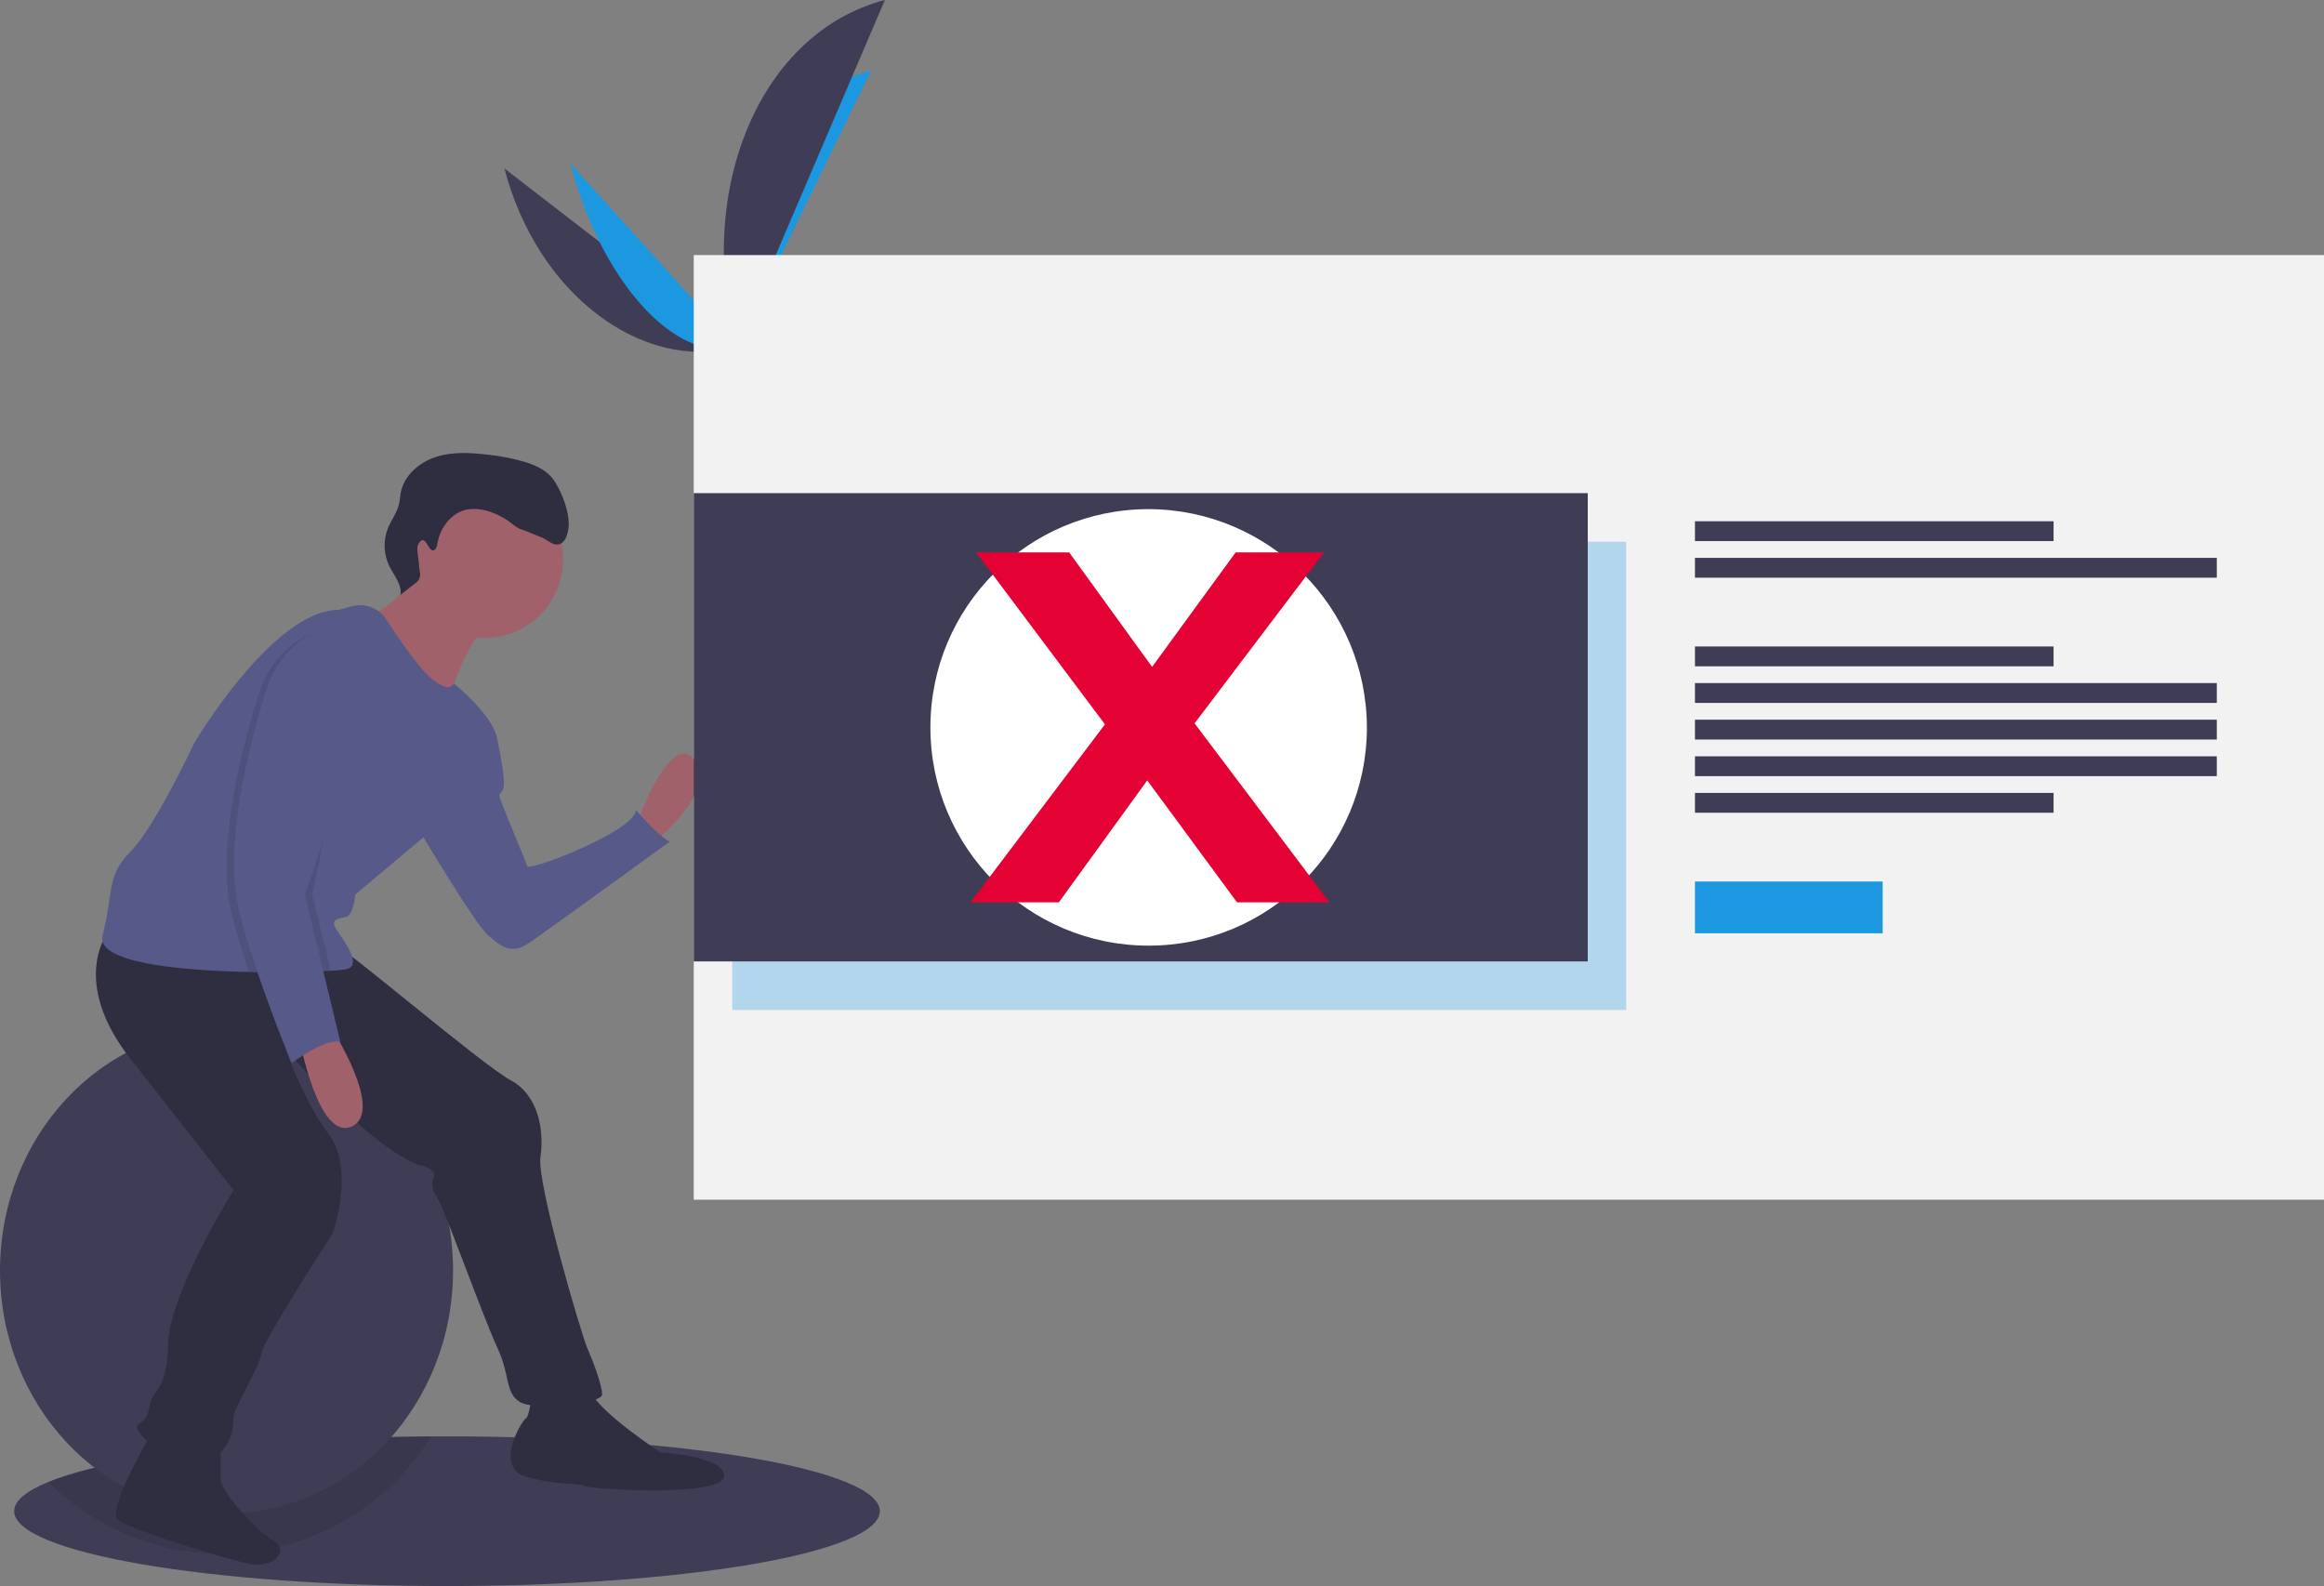
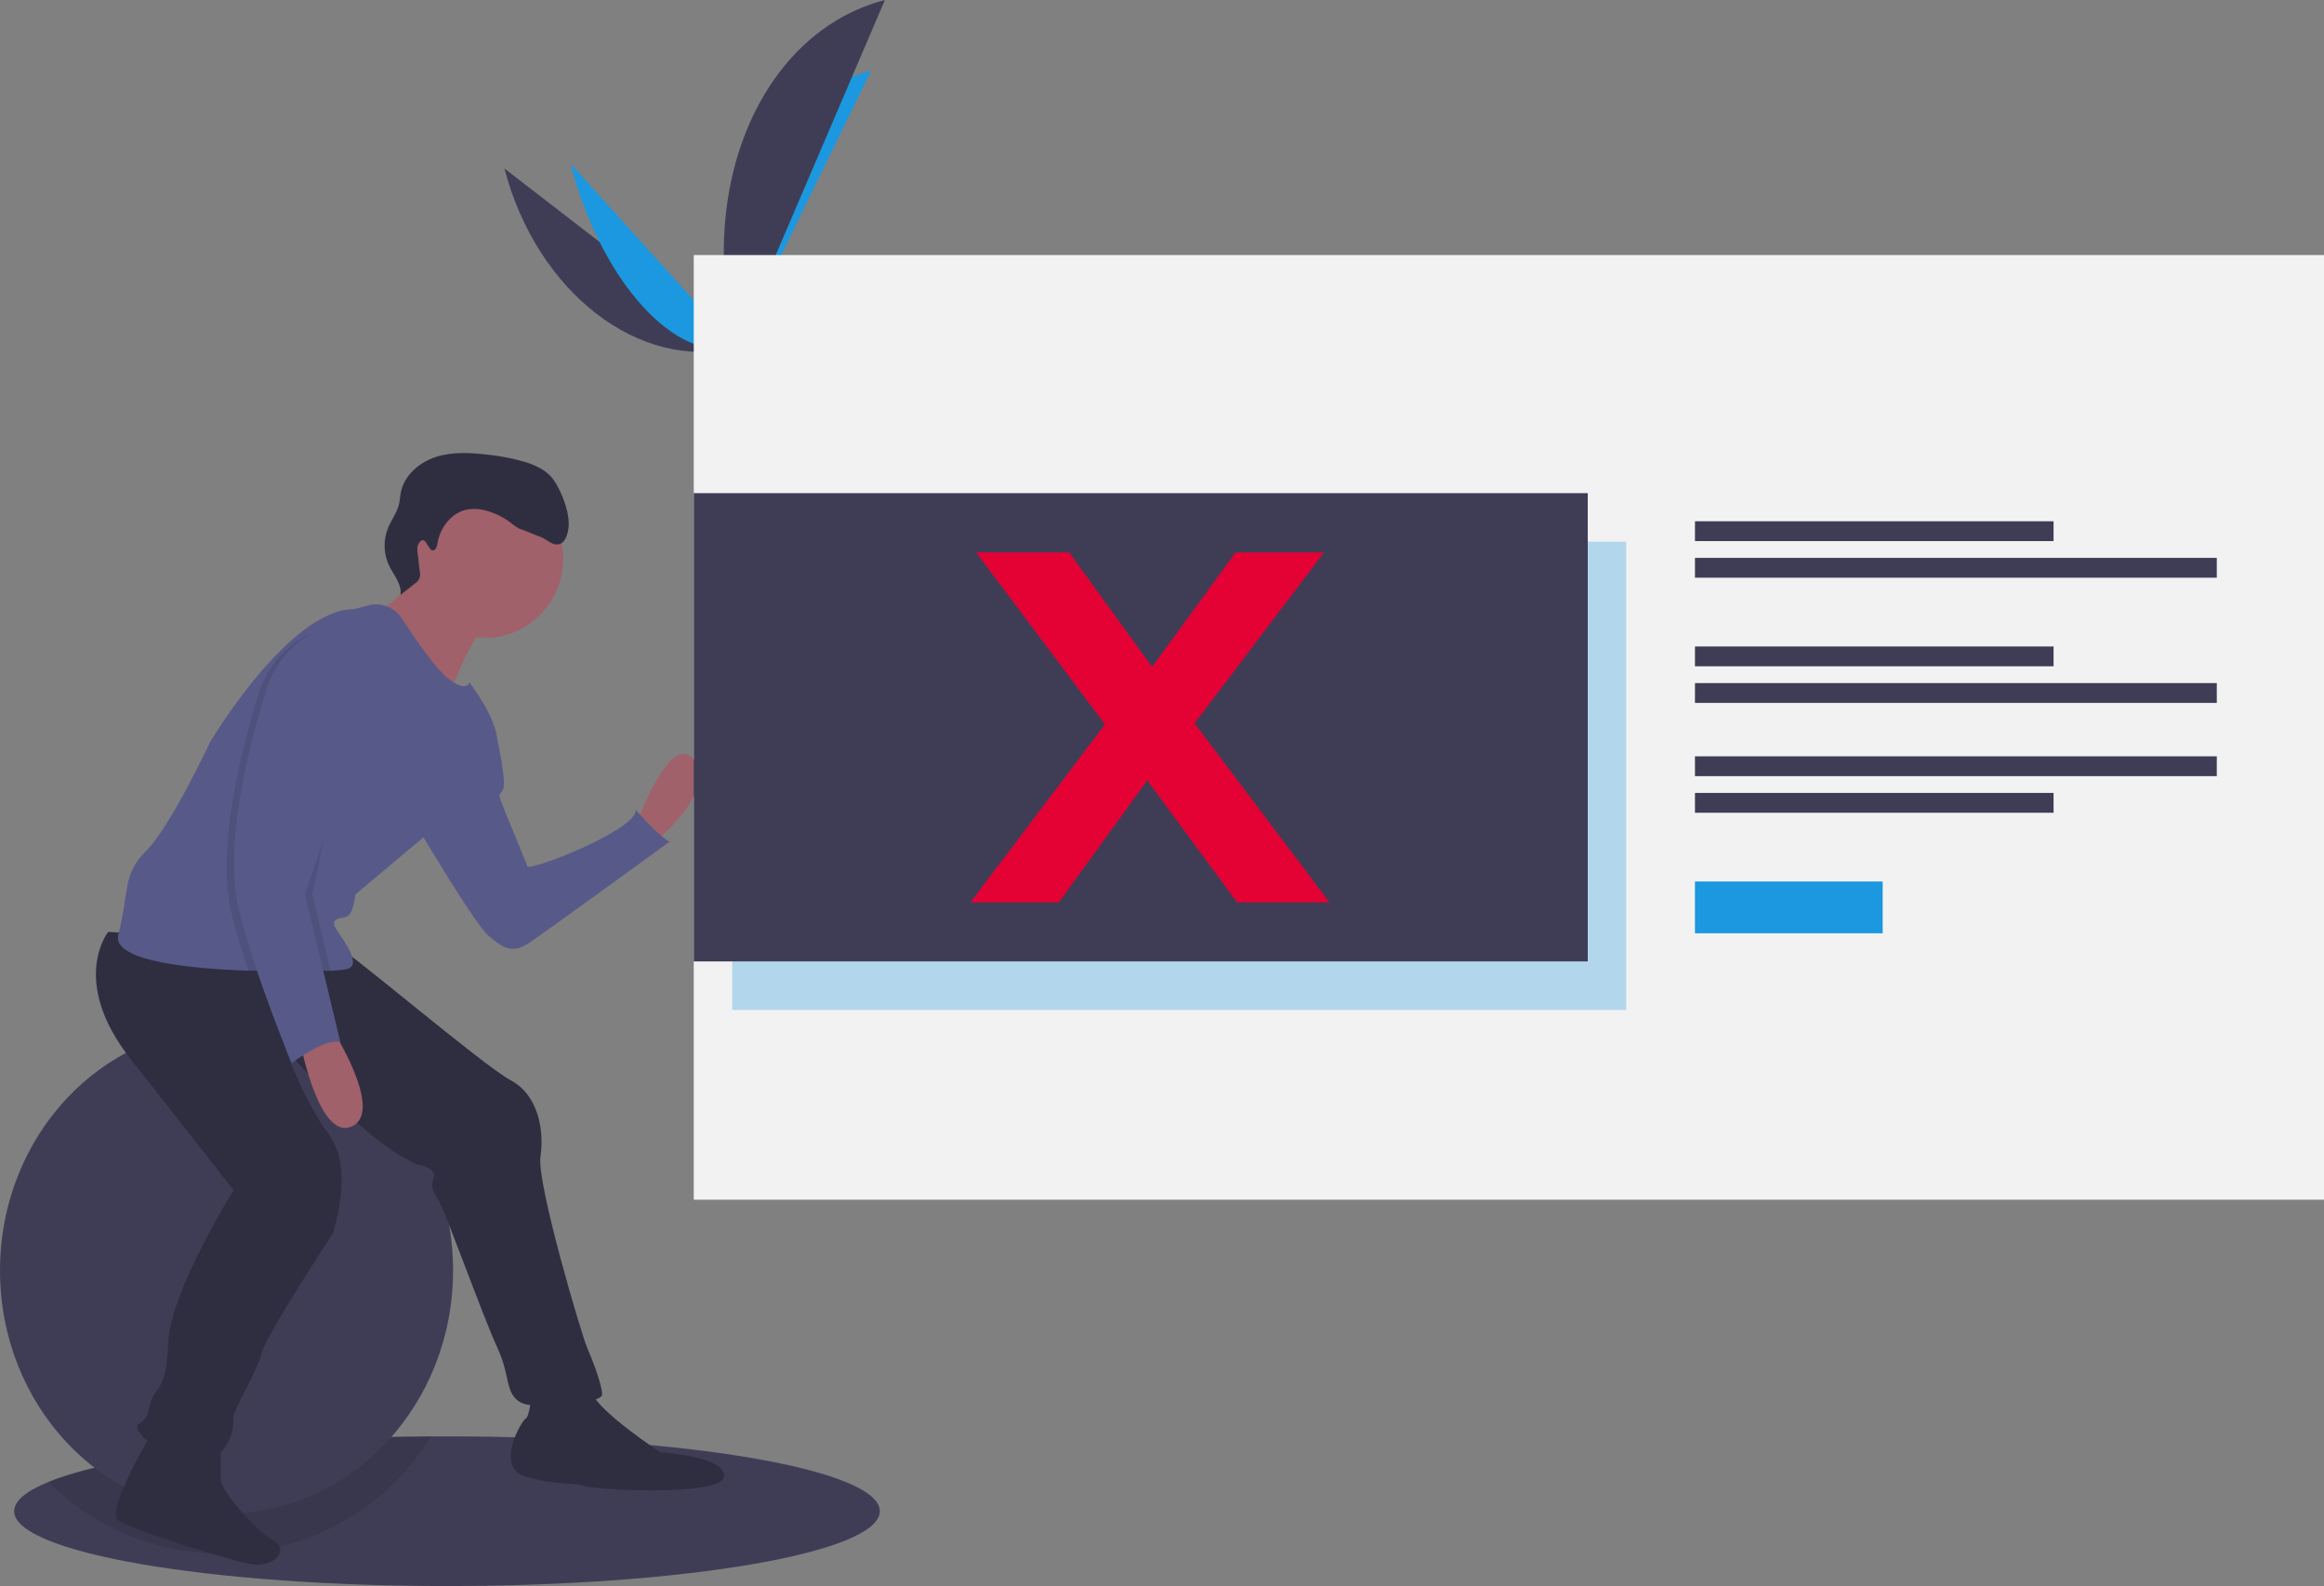
<svg xmlns="http://www.w3.org/2000/svg" version="1.1" id="a4efc002-80f6-4f30-a290-092c25b18b21" x="0px" y="0px" viewBox="0 0 1149 784.1" style="enable-background:new 0 0 1149 784.1;" xml:space="preserve">
  <rect x="0" y="0" width="1149" height="784.1" fill="#808080" stroke="none" />
  <style type="text/css">
	.st0{fill:#3F3D56;}
	.st1{opacity:0.1;enable-background:new    ;}
	.st2{fill:#1B98E0;}
	.st3{fill:#A8A8A8;}
	.st4{opacity:0.2;enable-background:new    ;}
	.st5{fill:#F2F2F2;}
	.st6{opacity:0.3;fill:#1B98E0;enable-background:new    ;}
	.st7{fill:#A0616A;}
	.st8{fill:#575A89;}
	.st9{fill:#2F2E41;}
	.st10{fill:#FFFFFF;}
	.st11{fill:#E40134;}
</style>
  <title>done</title>
  <path class="st0" d="M435,747.1c0,20.4-95.8,37-214,37S7,767.5,7,747.1c0-5.1,6-10,16.8-14.4c31.5-12.9,104-22,189.3-22.6  c2.6,0,5.3,0,7.9,0C339.2,710.1,435,726.6,435,747.1z" />
  <path class="st1" d="M213.1,710.1c-35.1,57.2-109.9,75.1-167.1,40c-8-4.9-15.5-10.8-22.2-17.5C55.3,719.8,127.8,710.6,213.1,710.1z" />
  <ellipse class="st0" cx="112" cy="628.1" rx="112" ry="120" />
  <path class="st0" d="M249.4,83.3c15.9,61.2,67.1,100.7,114.5,88.4" />
  <path class="st2" d="M364,171.7c-16.1-61.9,13.8-123,66.7-136.8" />
  <path class="st2" d="M282,80.8c15.1,58.1,51.8,98.8,82,90.9" />
  <path class="st0" d="M364,171.7C343.4,92.7,376.3,15.9,437.5,0" />
  <path class="st3" d="M346.1,177.2c0,0,12.1-3.5,15.1-7.1s17.2-10.6,19.2-6.6s23.7,16.1,10,19.8s-32.5,6.1-36.7,4.9  S346.1,177.2,346.1,177.2z" />
  <path class="st4" d="M390.3,181.7c-13.7,3.7-32.5,6.1-36.7,4.9c-3.2-1-5.9-6.8-7-9.5c-0.3,0.1-0.4,0.1-0.4,0.1s3.3,9.6,7.6,10.9  s23-1.2,36.7-4.9c4-1.1,5-2.8,4.3-4.9C394.5,179.7,393.2,180.9,390.3,181.7z" />
  <rect x="343" y="126.1" class="st5" width="806" height="467" />
  <rect x="362" y="267.8" class="st6" width="442" height="231.5" />
  <rect x="838" y="257.7" class="st0" width="177.3" height="9.8" />
  <rect x="838" y="275.8" class="st0" width="258" height="9.8" />
  <rect x="838" y="319.6" class="st0" width="177.3" height="9.8" />
  <rect x="838" y="392" class="st0" width="177.3" height="9.8" />
  <rect x="838" y="337.7" class="st0" width="258" height="9.8" />
-   <rect x="838" y="355.8" class="st0" width="258" height="9.8" />
  <rect x="838" y="373.9" class="st0" width="258" height="9.8" />
  <rect x="838" y="435.8" class="st2" width="92.8" height="25.6" />
  <path class="st7" d="M314.5,407.9c0,0,16.7-47.2,28.7-32.4s-18.5,39.8-18.5,39.8L314.5,407.9z" />
  <path class="st8" d="M235.8,361.6l10,3.7c0,0,4.8,21.3,2.9,25s-2.8,0.9,0,8.3s11.1,26.8,12,29.6s53.7-17.6,53.7-27.8  c0,0,11.1,13,16.7,15.7c0,0-61.1,44.4-69.4,50s-13,2.8-20.4-3.7s-38.9-60.1-38.9-60.1L235.8,361.6z" />
  <path class="st9" d="M262.7,690.2c0,0-0.9,10.2-2.8,11.1s-15.7,24.1,0,28.7s25,2.8,28.7,4.6s68.5,5.6,69.4-4.6s-31.5-12-31.5-12  s-29.6-19.4-34.2-29.6S262.7,690.2,262.7,690.2z" />
  <path class="st9" d="M74.8,708.7c0,0-22.2,37.9-16.7,42.6s59.6,21.5,67.6,22.2c10.2,0.9,17.6-7.4,9.3-12s-25.9-24.1-25.9-30.5v-16.7  L74.8,708.7z" />
  <path class="st9" d="M53.5,460.7c0,0-19.4,24.1,11.1,62.9l50.9,64.8c0,0-31.5,50-32.4,75.9s-7.4,20.4-9.3,31.5s-10.2,5.6-3.7,13.9  s30.5,15.7,37.9,9.3s7.4-14.8,7.4-18.5s13-25,13.9-31.5s35.2-59.2,35.2-59.2s11.1-31.5-1.9-49s-21.5-42.5-21.5-42.5  s38.2,46.2,65,57.3c0,0,10.2,1.9,8.3,6.5s0,7.4,2.8,12s22.2,58.3,28.7,72.2s3.7,22.2,11.1,26.8s40.7,0.9,40.7-3.7  s-4.6-16.7-7.4-23.1s-25-81.4-23.1-94.4s-0.9-30.5-14.8-37.9s-84.2-67.6-87.9-67.6S53.5,460.7,53.5,460.7z" />
  <circle class="st7" cx="239.5" cy="276.5" r="38.9" />
  <path class="st7" d="M208.1,280.2c0,0-12,21.3-26.8,24.1s38.9,45.3,38.9,45.3s13-40.7,24.1-42.6S208.1,280.2,208.1,280.2z" />
-   <path class="st8" d="M246,367.2c0,12-36.1,46.3-36.1,46.3l-34.2,28.7c0,0-0.9,10.2-4.6,11.1s-8.3,0.9-4.6,6.5s13,17.6,4.6,19.4  c-2.5,0.4-5,0.6-7.6,0.7c-2.2,0.1-4.8,0.2-7.8,0.4c-6.8,0.2-15.4,0.4-24.7,0.3c-2.6,0-5.3,0-8.1-0.1c-35-0.7-75.5-4.7-72.2-18  c5.6-22.2,1.9-29.6,13.9-41.6s31.5-53.7,31.5-53.7s38.9-65.7,71.3-65.7l6.7-1.8c6.4-1.7,13.2,0.9,16.8,6.5  c6.5,9.9,16.7,24.8,22.7,29.5c9.3,7.4,10.7,2.1,10.7,2.1S246,355.2,246,367.2z" />
+   <path class="st8" d="M246,367.2c0,12-36.1,46.3-36.1,46.3l-34.2,28.7c0,0-0.9,10.2-4.6,11.1s-8.3,0.9-4.6,6.5s13,17.6,4.6,19.4  c-2.5,0.4-5,0.6-7.6,0.7c-6.8,0.2-15.4,0.4-24.7,0.3c-2.6,0-5.3,0-8.1-0.1c-35-0.7-75.5-4.7-72.2-18  c5.6-22.2,1.9-29.6,13.9-41.6s31.5-53.7,31.5-53.7s38.9-65.7,71.3-65.7l6.7-1.8c6.4-1.7,13.2,0.9,16.8,6.5  c6.5,9.9,16.7,24.8,22.7,29.5c9.3,7.4,10.7,2.1,10.7,2.1S246,355.2,246,367.2z" />
  <path class="st7" d="M163.7,507.9c0,0,26.8,41.6,10.2,49s-25.9-43.5-25.9-43.5L163.7,507.9z" />
  <path class="st9" d="M214.1,272.1c1.5-0.2,2-2.1,2.2-3.6c1.3-7.9,7.3-15.5,15.2-16.7c3-0.4,6.1-0.2,9.1,0.7  c4.2,1.2,8.1,3.1,11.6,5.7c1.8,1.4,3.6,3,5.8,3.6c1.5,0.4,7.7,3.2,9.1,3.6c3.2,1,5.8,4.4,9.1,3.7c3.1-0.6,4.3-4.4,4.8-7.6  c1.1-7.2-3-17.9-7.1-24c-3.1-4.6-8.4-7.2-13.6-8.9c-6.2-1.9-12.5-3.1-18.9-3.8c-8.6-1-17.6-1.6-25.9,1.1s-15.8,9.2-17.4,17.8  c-0.3,1.8-0.4,3.6-0.8,5.4c-1,4.3-3.8,7.9-5.5,12c-2.4,6.1-2.2,12.9,0.7,18.8c2.3,4.6,6.3,9.1,5.5,14.2l7.1-5.6  c2.1-1.2,3.1-3.7,2.4-6.1l-1-8.9c-0.2-1.6-0.4-3.4,0.5-4.8C210.3,263.4,211.6,272.4,214.1,272.1z" />
  <path class="st1" d="M147,444l8.7,36.2c-8.8,0.3-20.4,0.5-32.7,0.2c-3.1-9.3-6.1-19.1-8.4-28.2c-8.3-33.3,5.6-84.2,13-108.3  s25.9-30.5,25.9-30.5s9.3,2.8,21.3,11.1S147,444,147,444z" />
  <path class="st1" d="M154.4,442.2l9.1,37.7c-2.2,0.1-4.8,0.2-7.8,0.4c-6.8,0.2-15.4,0.4-24.7,0.3c-3.3-9.9-6.6-20.4-9-30.1  c-8.3-33.3,5.6-84.2,13-108.3s23.6,2.3,23.6,2.3s-6.5-15.7,5.6-7.4S154.4,442.2,154.4,442.2z" />
  <path class="st8" d="M157.2,311.7c0,0-18.5,6.5-25.9,30.5s-21.3,75-13,108.3s25.9,75,25.9,75s17.6-13,24.1-10.2l-17.6-73.1  c0,0,39.8-111,27.8-119.4S157.2,311.7,157.2,311.7z" />
  <rect x="343" y="243.8" class="st0" width="442" height="231.5" />
-   <path class="st10" d="M567.9,251.7c-59.6,0-107.9,48.3-107.9,107.9s48.3,107.9,107.9,107.9c59.6,0,107.9-48.3,107.9-107.9  C675.6,300.1,627.4,251.9,567.9,251.7z" />
  <g>
    <path class="st11" d="M567.2,385.8l-43.7,60.3h-43.7l66.5-88l-63.7-85h46l41,56.6l41.3-56.6h43.7l-64,84.5l66.7,88.5h-45.7   L567.2,385.8z" />
  </g>
</svg>